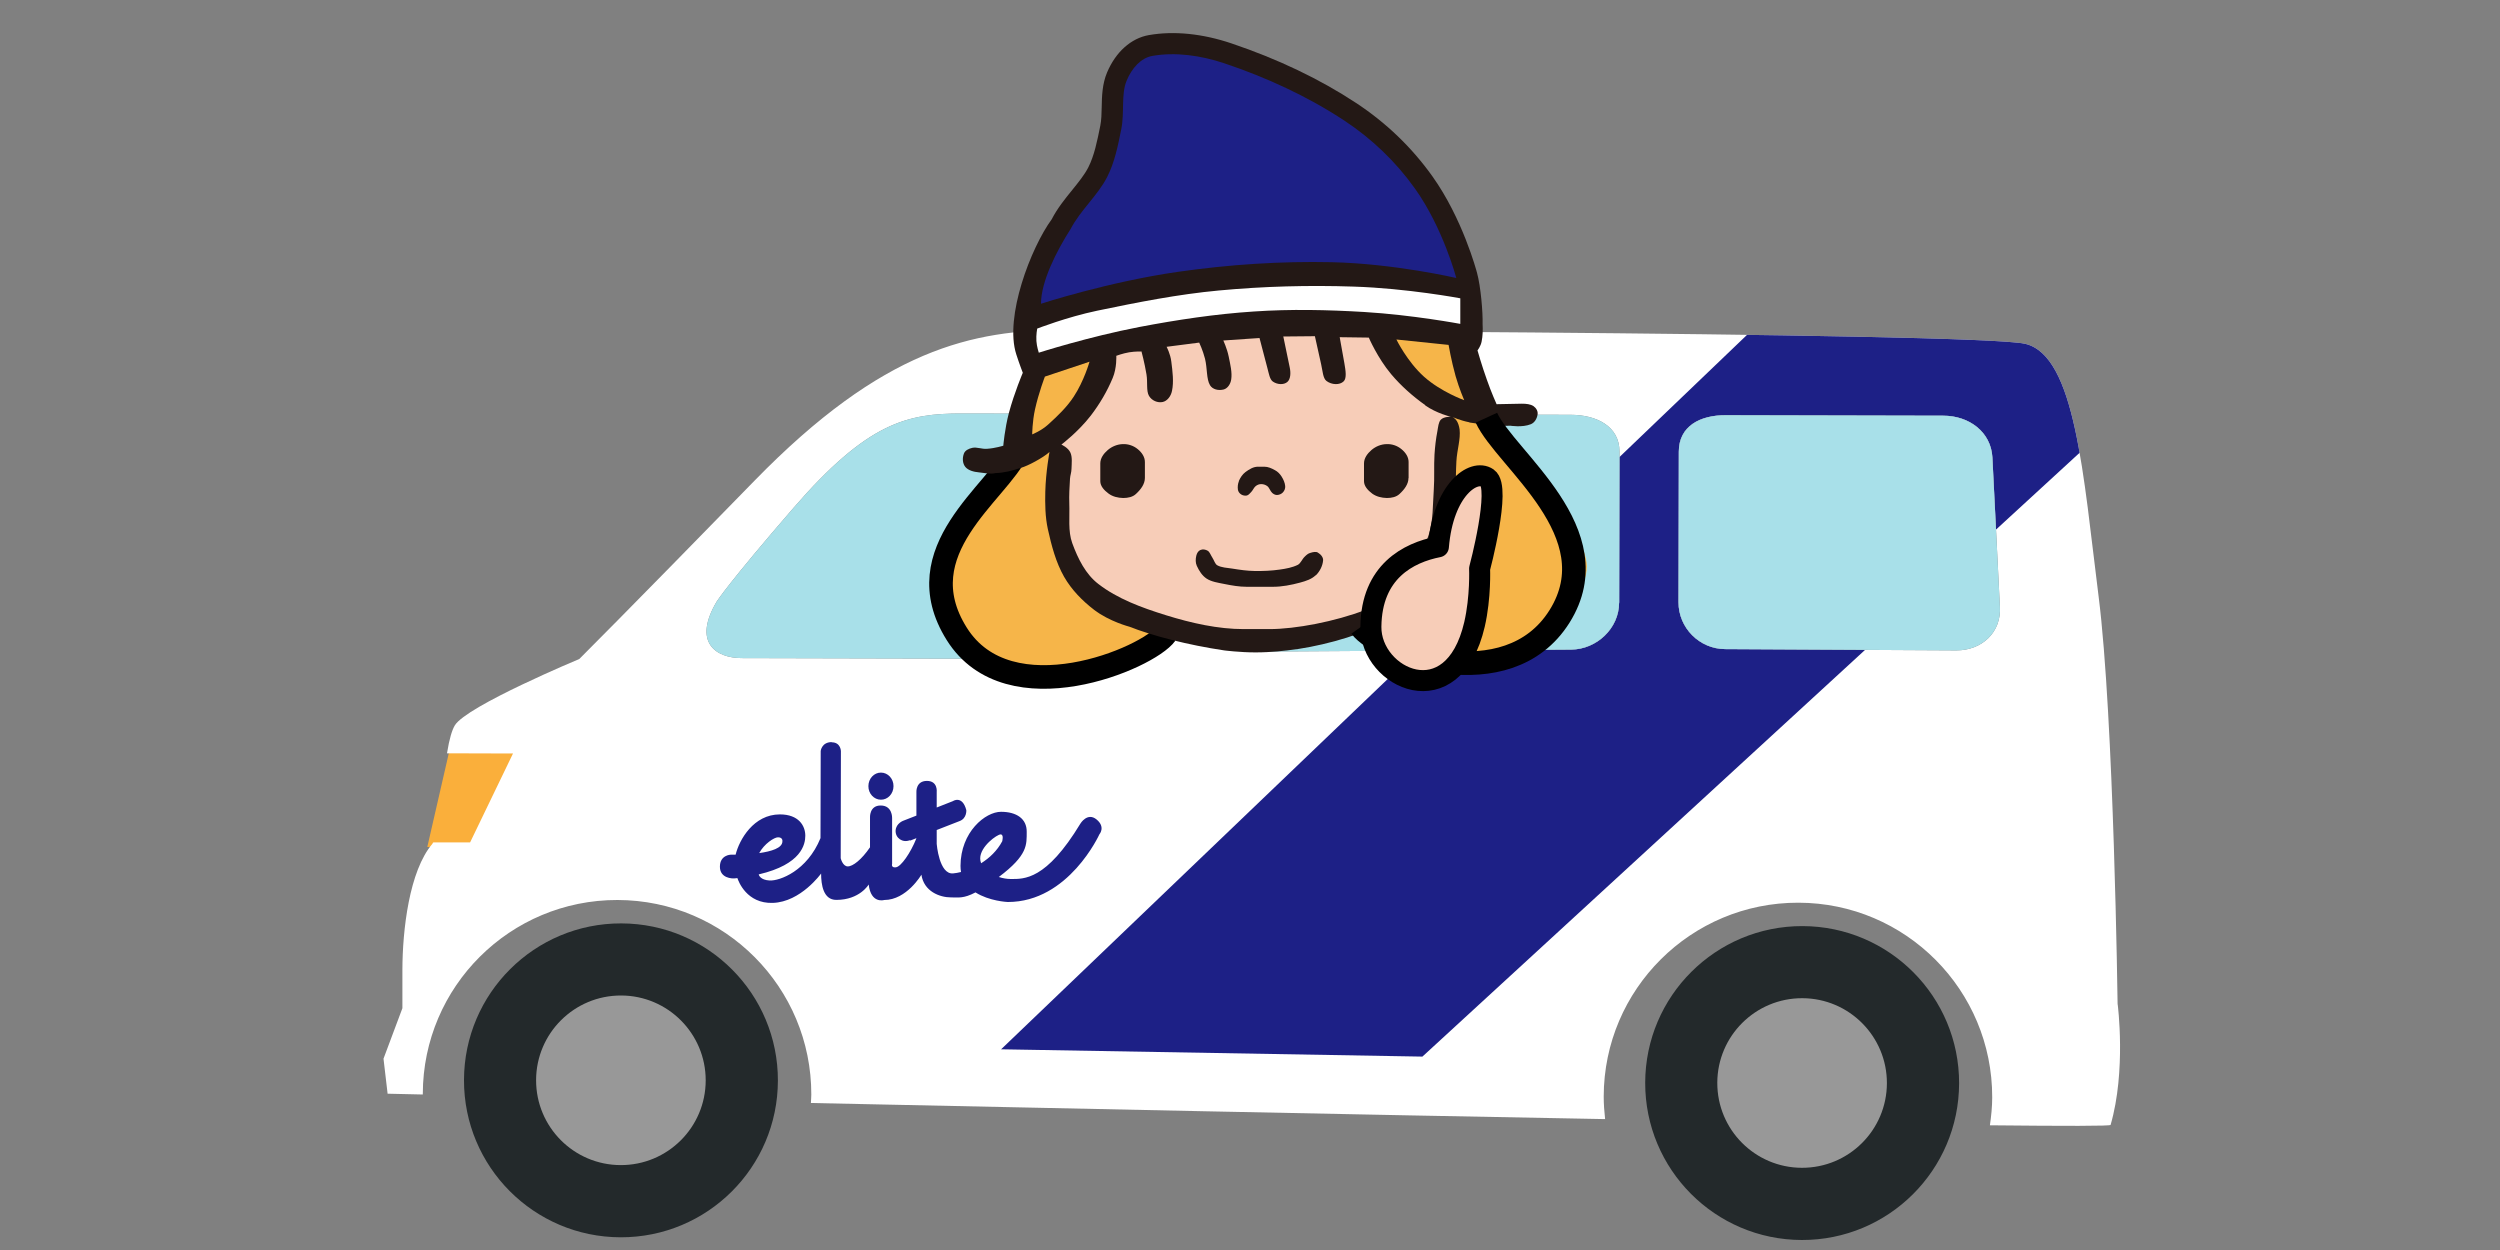
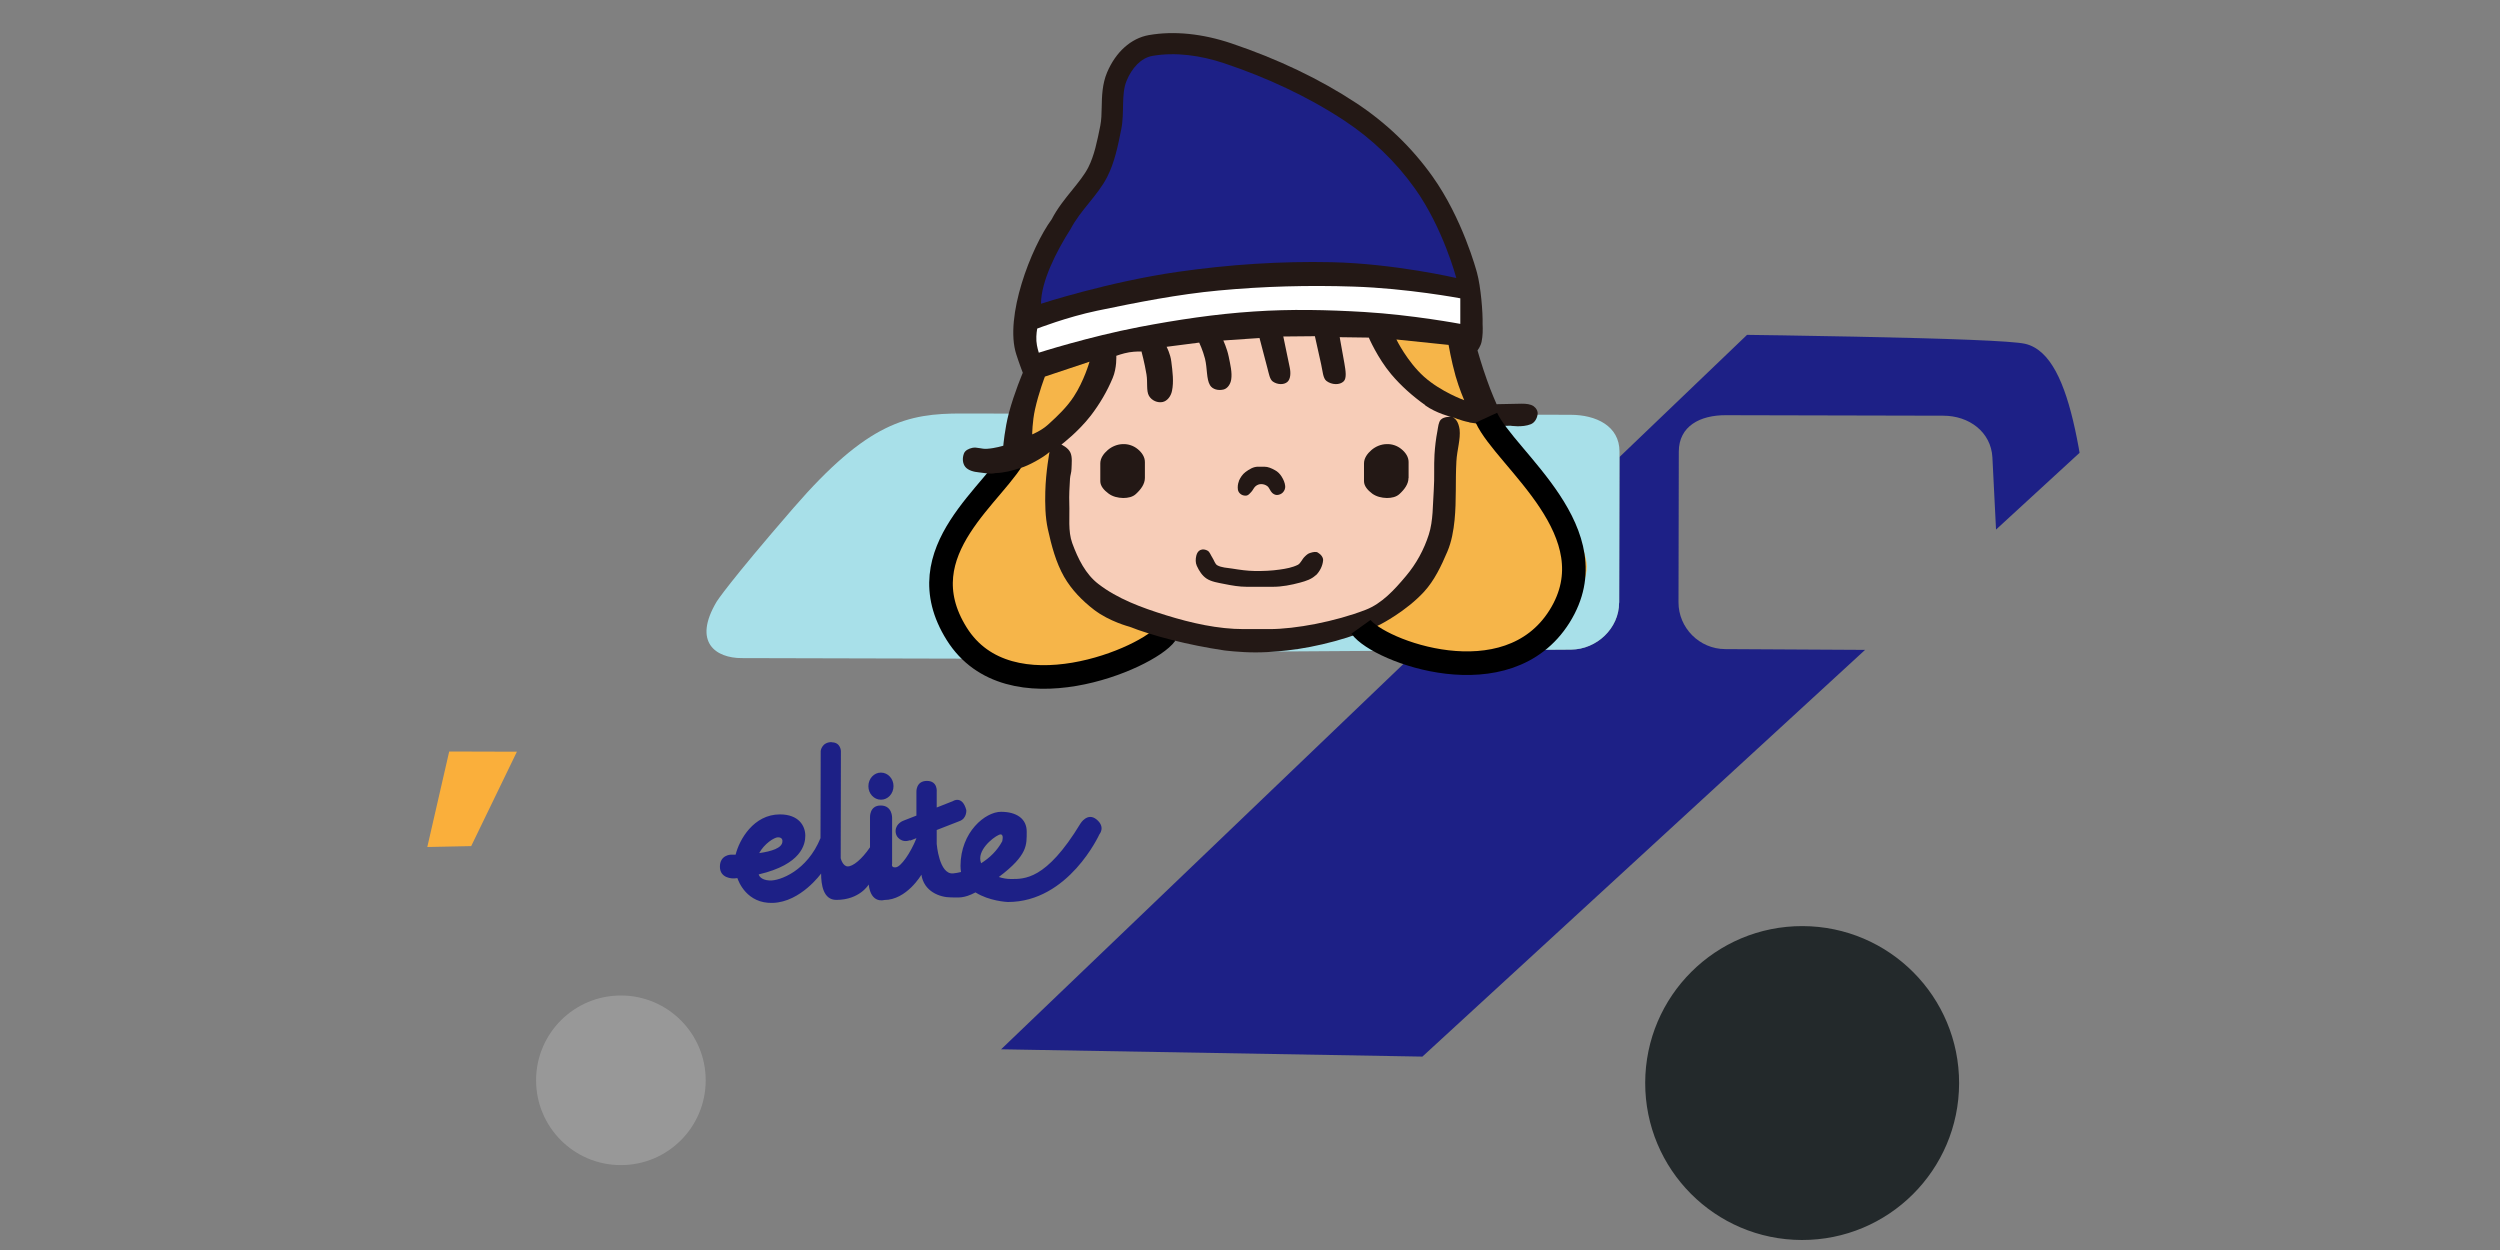
<svg xmlns="http://www.w3.org/2000/svg" id="_レイヤー_2" data-name="レイヤー 2" width="250" height="125" viewBox="0 0 250 125">
  <rect x="0" y="0" width="250" height="125" fill="#808080" stroke="none" />
  <defs>
    <style>
      .cls-1 {
        fill: #1d2086;
      }

      .cls-1, .cls-2, .cls-3, .cls-4, .cls-5, .cls-6, .cls-7, .cls-8, .cls-9, .cls-10 {
        stroke-width: 0px;
      }

      .cls-2 {
        fill: #faaf3b;
      }

      .cls-3 {
        fill: #231815;
      }

      .cls-4 {
        fill: #989898;
      }

      .cls-5, .cls-11 {
        fill: none;
      }

      .cls-6 {
        fill: #fff;
      }

      .cls-7 {
        fill: #a8e0e9;
      }

      .cls-8 {
        fill: #f6b549;
      }

      .cls-12 {
        clip-path: url(#clippath);
      }

      .cls-9 {
        fill: #23292b;
      }

      .cls-13 {
        stroke-linejoin: round;
        stroke-width: 2.1px;
      }

      .cls-13, .cls-10 {
        fill: #f7cdb8;
      }

      .cls-13, .cls-11 {
        stroke: #000;
      }

      .cls-11 {
        stroke-miterlimit: 10;
        stroke-width: 2.36px;
      }
    </style>
    <clipPath id="clippath">
      <path class="cls-5" d="M211.76,100.43s-.37-28.74-1.9-40.79c-1.53-12.04-2.3-24.09-7.35-25.26-5.05-1.18-94.78-1.38-95.95-1.39-9.32-.02-18.26,1.9-31.11,15.08-12.85,13.18-17.52,17.83-17.52,17.83,0,0-11.28,4.7-12.45,6.64-.27.45-.54,1.3-.78,2.79l6.6.02-4.29,8.89h-3.67s-.09.05-.09.13c-2.34,2.71-3,8.68-3.01,12.57v3.88s-1.89,5.05-1.89,5.05l.41,3.5s1.26.03,3.52.08c0-.02,0-.05,0-.07.02-10.73,8.74-19.4,19.47-19.38,10.73.02,19.4,8.74,19.38,19.47,0,.28-.03.55-.04.83,24,.51,54.18,1.15,79.42,1.61-.08-.74-.14-1.5-.14-2.26.02-10.73,8.74-19.4,19.47-19.38,10.73.02,19.4,8.74,19.38,19.47,0,.95-.1,1.88-.23,2.79,7.57.08,12.1.08,12.07-.04,1.57-5.43.71-12.04.71-12.04M114.01,46.04l-2.66,16.16c-.3,2.52-2.44,3.69-5.15,3.69l-32.04-.08c-2.52,0-4.95-1.53-2.48-5.67,0,0,1.17-1.85,7.66-9.34,7.44-8.59,11.42-9.46,16.85-9.45l14.34.03c2.43,0,4.27,1.36,3.49,4.66M161.91,60.27c0,2.56-2.24,4.67-4.8,4.69l-30.83.2c-2.56.02-4.41-2.07-4.4-4.63l.04-15.46c0-2.56,1.49-3.66,4.05-3.66l31.07.07c2.56,0,4.91,1.11,4.91,3.68l-.03,15.11ZM195.63,65.04l-23.12-.13c-2.56-.01-4.67-2.12-4.66-4.69l.03-15.05c0-2.56,2.13-3.66,4.7-3.65l21.75.05c2.56,0,4.77,1.61,4.91,4.17l.75,14.92c.17,2.56-1.8,4.39-4.36,4.38" />
    </clipPath>
  </defs>
  <g id="_レイヤー_1-2" data-name="レイヤー 1">
    <g>
      <g>
        <g>
          <polygon class="cls-2" points="44.92 75.15 51.69 75.17 47.12 84.61 42.73 84.7 44.92 75.15" />
          <g>
            <path class="cls-9" d="M195.91,108.34c-.02,8.67-7.06,15.68-15.73,15.66-8.67-.02-15.68-7.06-15.66-15.73.02-8.67,7.06-15.68,15.73-15.66,8.67.02,15.68,7.06,15.66,15.73" />
-             <path class="cls-4" d="M188.69,108.32c-.01,4.68-3.81,8.47-8.5,8.46-4.68-.01-8.47-3.81-8.46-8.5.01-4.68,3.81-8.47,8.5-8.46,4.68.01,8.47,3.82,8.46,8.5" />
          </g>
          <g>
-             <path class="cls-9" d="M77.79,108.07c-.02,8.67-7.06,15.68-15.73,15.66-8.67-.02-15.68-7.06-15.66-15.73.02-8.67,7.06-15.68,15.73-15.66,8.67.02,15.68,7.06,15.66,15.73" />
            <path class="cls-4" d="M70.57,108.05c-.01,4.68-3.81,8.47-8.5,8.46-4.68-.01-8.47-3.81-8.46-8.5.01-4.68,3.81-8.47,8.5-8.46,4.68.01,8.47,3.82,8.46,8.5" />
          </g>
-           <path class="cls-6" d="M211.76,100.43s-.37-28.74-1.9-40.79c-1.53-12.04-2.3-24.09-7.35-25.26-5.05-1.18-94.78-1.38-95.95-1.39-9.32-.02-18.26,1.9-31.11,15.08-12.85,13.18-17.52,17.83-17.52,17.83,0,0-11.28,4.7-12.45,6.64-.27.45-.54,1.3-.78,2.79l6.6.02-4.29,8.89h-3.67s-.09.05-.09.13c-2.34,2.71-3,8.68-3.01,12.57v3.88s-1.89,5.05-1.89,5.05l.41,3.5s1.26.03,3.52.08c0-.02,0-.05,0-.07.02-10.73,8.74-19.4,19.47-19.38,10.73.02,19.4,8.74,19.38,19.47,0,.28-.03.55-.04.83,24,.51,54.18,1.15,79.42,1.61-.08-.74-.14-1.5-.14-2.26.02-10.73,8.74-19.4,19.47-19.38,10.73.02,19.4,8.74,19.38,19.47,0,.95-.1,1.88-.23,2.79,7.57.08,12.1.08,12.07-.04,1.57-5.43.71-12.04.71-12.04M114.01,46.04l-2.66,16.16c-.3,2.52-2.44,3.69-5.15,3.69l-32.04-.08c-2.52,0-4.95-1.53-2.48-5.67,0,0,1.17-1.85,7.66-9.34,7.44-8.59,11.42-9.46,16.85-9.45l14.34.03c2.43,0,4.27,1.36,3.49,4.66M161.91,60.27c0,2.56-2.24,4.67-4.8,4.69l-30.83.2c-2.56.02-4.41-2.07-4.4-4.63l.04-15.46c0-2.56,1.49-3.66,4.05-3.66l31.07.07c2.56,0,4.91,1.11,4.91,3.68l-.03,15.11ZM195.63,65.04l-23.12-.13c-2.56-.01-4.67-2.12-4.66-4.69l.03-15.05c0-2.56,2.13-3.66,4.7-3.65l21.75.05c2.56,0,4.77,1.61,4.91,4.17l.75,14.92c.17,2.56-1.8,4.39-4.36,4.38" />
          <g class="cls-12">
            <path class="cls-1" d="M208.47,44.81l-66.23,60.85-42.13-.73L176.83,31.45s17.23-12.47,28.95-4.63c11.71,7.85,2.7,17.99,2.7,17.99" />
          </g>
          <g>
            <path class="cls-1" d="M88.1,77.26c.69,0,1.26.61,1.25,1.36,0,.75-.57,1.36-1.26,1.35-.69,0-1.26-.61-1.25-1.36,0-.75.57-1.36,1.26-1.35" />
            <path class="cls-1" d="M98.11,86.32c-.06-.15-.09-.31-.09-.48,0-1.2,1.69-2.4,2.04-2.4s.16.69.16.69c-.5.94-1.27,1.67-2.1,2.19M77.8,83.73c.51,0,.44.41.44.41,0,.67-1.12,1-2.32,1.17.5-.93,1.5-1.58,1.88-1.58M83.18,74.21c-1.02,0-1.11.89-1.11.89l-.02,8.71c-1.34,3.29-4.08,4.29-5.09,4.24-.92-.05-1.08-.54-1.09-.61,4.3-1,4.66-3.02,4.66-3.87,0-.99-.66-2.13-2.54-2.13-2.63,0-4.06,2.53-4.43,4.03-.31,0-.5,0-.5,0,0,0-1.07.03-1.07,1.2s1.25,1.19,1.45,1.17c.1-.01.2-.02.3-.03.1.31.93,2.57,3.54,2.48,2.8-.09,4.83-2.94,4.83-2.94,0,1.13.22,2.64,1.52,2.64,2.35,0,3.24-1.54,3.24-1.54.22,1.96,1.55,1.55,1.55,1.55,2.25,0,3.72-2.53,3.72-2.53.25,1.68,1.84,2.27,2.95,2.27.76,0,1.26.13,2.46-.5,1.36.87,3.17.96,3.23.96,6.09.01,9.16-6.77,9.16-6.77,0,0,.64-.72-.28-1.48-.92-.76-1.62.41-1.62.41-3.44,5.68-5.63,5.54-6.97,5.54-.38,0-.79-.07-1.19-.2,2.94-2.21,2.78-3.24,2.79-4.53s-1.01-1.99-2.57-1.99-4.04,2.01-4.05,5.41c0,.22.02.42.05.61-.28.07-.55.12-.79.14-1.4.13-1.64-2.95-1.64-2.95v-1.39s2.28-.89,2.28-.89c.75-.27.68-1.1.68-1.1-.41-1.54-1.36-.89-1.36-.89l-1.6.63v-1.56s.13-1.1-.98-1.1-1.05,1.1-1.05,1.1v2.37s-1.28.5-1.28.5c0,0-.76.25-.8,1-.03.75.7,1.24,1.4.97l.08.02.59-.23v.04c-.58,1.44-1.53,2.81-2.04,2.87-.51.07-.38-.34-.38-.34v-4.6s.04-1.23-1.13-1.24-1.08,1.23-1.08,1.23v2.95c-.84,1.23-1.72,1.92-2.23,1.91s-.7-.82-.7-.82l.02-10.7s-.01-.89-.92-.89" />
          </g>
          <path class="cls-7" d="M114.01,46.04l-2.66,16.16c-.3,2.52-2.44,3.69-5.15,3.69l-32.04-.08c-2.52,0-4.95-1.53-2.48-5.67,0,0,1.17-1.85,7.66-9.34,7.44-8.59,11.42-9.46,16.85-9.45l14.34.03c2.43,0,4.27,1.36,3.49,4.66" />
          <path class="cls-7" d="M161.91,60.27c0,2.56-2.24,4.67-4.8,4.69l-30.83.2c-2.56.02-4.41-2.07-4.4-4.63l.04-15.46c0-2.56,1.49-3.66,4.05-3.66l31.07.07c2.56,0,4.91,1.11,4.91,3.68l-.03,15.11Z" />
-           <path class="cls-7" d="M195.63,65.04l-23.12-.13c-2.56-.01-4.67-2.12-4.66-4.69l.03-15.05c0-2.56,2.13-3.66,4.7-3.65l21.75.05c2.56,0,4.77,1.61,4.91,4.17l.75,14.92c.17,2.56-1.8,4.39-4.36,4.38" />
        </g>
        <g>
          <g>
            <path class="cls-8" d="M102.24,45.09c-2.74,2.15-5.53,6.16-6.75,7.21-1.22,1.05-1.39,5.16-1.39,7.08,0,1.92.84,6.43,5.58,8.01,7.09,2.38,13.59-2.27,16.55-3.83-7.49-5.4-10.85-10.8-10.85-10.8l-.17-8.36-2.96.7Z" />
            <path class="cls-11" d="M101.72,45.09c-1.92,4.18-11.28,9.93-6.05,18.29,5.23,8.36,19.17,2.44,20.91,0" />
            <path class="cls-8" d="M148.11,41.77c2.74,2.15,5.53,6.16,6.75,7.21s3.83,5.75,3.83,7.67-2.24,6.78-6.97,8.36c-7.09,2.38-12.54-1.39-15.51-2.96,7.49-5.4,8.76-12.61,8.76-12.61l.17-8.36,2.96.7Z" />
            <g>
              <path class="cls-3" d="M146.94,42.23c-.92-.18-1.69-.53-1.69-.53.37.21.6.54.71,1.24.11.98-.26,2.07-.32,3.18-.11,1.95.01,3.92-.18,5.86-.11,1.09-.3,2.18-.72,3.17-.62,1.46-1.3,2.89-2.33,4.02-1.8,1.96-4.35,3.26-4.35,3.26-2.63,1.33-6.51,2.31-9.33,2.61,0,0-1.58.2-3.17.2s-3.14-.2-3.14-.2c-3.64-.54-7.17-1.46-9.48-2.37,0,0-2-.52-3.52-1.68-1.2-.92-2.27-2.02-3.01-3.31-.82-1.44-1.26-3.11-1.63-4.79-.26-1.21-.28-2.47-.25-3.73.05-1.99.42-3.96.42-3.96-.64.58-2.2,1.41-2.85,1.58-.9.3-1.68.5-2.56.53-.54.13-1.08-.02-1.62-.07-.56-.05-1.09-.2-1.38-.54-.29-.35-.32-.89-.15-1.34.11-.31.47-.5.86-.58.43-.09.94.14,1.44.1.82-.05,1.64-.31,1.64-.31,0,0,.14-1.68.56-3.28.55-2.05,1.39-4.01,1.39-4.01,0,0-.36-.93-.65-1.84-1.21-3.74,1.47-10.68,3.54-13.51h0c.58-1.12,1.33-2.04,2.06-2.94.63-.78,1.22-1.51,1.6-2.25.6-1.18.89-2.63,1.2-4.17.11-.56.13-1.19.14-1.85.02-1.09.05-2.32.54-3.48.87-2.05,2.39-3.41,4.17-3.73,2.52-.44,5.37-.15,8.27.83,4.63,1.56,8.82,3.56,12.45,5.95,3.01,1.98,5.58,4.45,7.64,7.34,3.01,4.22,4.4,9.42,4.46,9.64.39,1.43.59,4,.56,5.11.03.6.02,1.21-.1,1.79-.09.46-.41.87-.41.87,0,0,.42,1.49.94,2.94.43,1.24.97,2.44.97,2.44l2.52-.05c.44,0,.87.04,1.18.25.27.19.45.51.4.82-.06.42-.29.82-.67.98-.86.35-2.06.15-2.06.15-1.22.07-2.65-.1-4.09-.32Z" />
              <path class="cls-8" d="M108.95,36.17l-4.46,1.49s-.62,1.61-.99,3.28c-.27,1.22-.28,2.5-.28,2.5,0,0,.91-.36,1.6-.99.95-.86,1.87-1.74,2.55-2.78,1.04-1.58,1.58-3.49,1.58-3.49" />
              <path class="cls-8" d="M144.86,34.49l-5.22-.54s1.07,2.2,2.76,3.72c1.7,1.52,4.02,2.35,4.02,2.35,0,0-.51-1.18-.86-2.41-.43-1.53-.7-3.11-.7-3.11" />
              <path class="cls-6" d="M146.03,32.39v-2.56s-5.32-1-10.67-1.17c-4.5-.15-9-.03-13.48.39-4.08.38-8.12,1.18-12.16,2.02-3.05.64-6,1.79-6,1.79,0,0-.12.62-.08,1.24.04.58.24,1.17.24,1.17,0,0,4.96-1.59,10.05-2.57,3.79-.72,7.61-1.3,11.46-1.55,3.67-.25,7.36-.17,11.04.05,4.82.29,9.61,1.19,9.61,1.19" />
              <path class="cls-1" d="M104.11,30.37s6.77-2.2,13.71-3.19c5.09-.73,10.23-1.07,15.36-.96,6.25.14,12.45,1.58,12.45,1.58,0,0-1.32-5-4.14-8.95-1.9-2.67-4.31-4.98-7.07-6.8-3.68-2.42-7.76-4.3-11.96-5.71-2.4-.81-4.93-1.15-7.22-.75-1.17.21-2.06,1.24-2.57,2.46-.58,1.36-.2,3.21-.55,4.9-.33,1.65-.66,3.29-1.4,4.74-.94,1.85-2.68,3.33-3.66,5.21-1.44,2.25-2.96,5.28-2.96,7.47Z" />
              <path class="cls-10" d="M142.53,40.52c-1.26-.9-2.43-1.93-3.42-3.11-1.36-1.62-2.23-3.65-2.23-3.65l-2.91-.04.47,2.62c.13.74.24,1.49-.07,1.79-.4.4-1.2.36-1.72-.03-.36-.27-.38-1-.54-1.69l-.62-2.79-3.16.03.64,3.08c.13.59.08,1.2-.24,1.47-.36.3-.99.27-1.44-.04-.32-.22-.4-.8-.55-1.35l-.79-3.01-3.62.25s.37.78.54,1.61c.16.8.36,1.59.25,2.29-.07.47-.37.9-.76,1-.51.13-1.1,0-1.36-.43-.37-.62-.26-1.68-.5-2.65-.21-.83-.58-1.61-.58-1.61l-3.26.42s.38.71.47,1.47c.13,1.02.26,2.04.07,2.94-.11.55-.48,1.01-.93,1.11-.51.11-1.09-.14-1.37-.61-.29-.5-.12-1.35-.25-2.14-.19-1.16-.5-2.3-.5-2.3,0,0-.62-.02-1.23.08-.65.11-1.29.35-1.29.35,0,0,.07,1.2-.36,2.22-.56,1.34-1.3,2.6-2.19,3.76-1.25,1.62-2.94,2.9-2.94,2.9,0,0,.69.3.91.82.19.45.12,1.03.1,1.61,0,.33-.13.65-.15.98-.05.82-.1,1.65-.07,2.47.05,1.38-.14,2.77.29,3.96.58,1.59,1.35,3.13,2.62,4.1,1.9,1.47,4.3,2.36,6.75,3.12,2.54.79,5.2,1.39,7.78,1.39h2.58c2.59,0,6.57-.75,9.62-1.93,1.6-.62,2.85-1.97,4.03-3.38,1.03-1.22,1.8-2.64,2.28-4.14.45-1.41.39-2.97.5-4.53.08-1.16,0-2.33.07-3.48.05-.78.14-1.57.29-2.34.08-.44.11-.89.34-1.14.32-.33,1-.29,1-.29,0,0-1.44-.35-2.57-1.15ZM114.49,47.79c0,.62-.41,1.16-.9,1.61-.32.3-.79.4-1.27.4-.53-.01-1.06-.14-1.46-.44-.45-.33-.83-.75-.83-1.24v-1.78c0-.52.33-.98.75-1.34.42-.36.97-.58,1.52-.59.52-.02,1.06.16,1.47.5.41.33.72.78.72,1.29v1.61ZM123.88,48.11c.15-.35.37-.68.66-.9.39-.29.8-.54,1.26-.54h.63c.38,0,.73.16,1.07.35.27.14.49.37.65.62.19.3.34.63.37.97.02.23-.07.46-.23.63-.15.16-.37.25-.59.26-.17,0-.34-.08-.48-.21-.2-.18-.28-.51-.48-.67-.18-.14-.4-.21-.62-.21-.2,0-.39.07-.55.2-.18.14-.27.4-.44.58-.14.15-.27.31-.44.36-.19.04-.41,0-.58-.11-.17-.11-.29-.28-.32-.47-.04-.28-.01-.58.1-.85ZM131.57,57.52c-.39.39-.97.58-1.56.74-.89.24-1.81.42-2.73.42h-2.6c-.75,0-1.5-.13-2.24-.28-.65-.13-1.29-.22-1.78-.54-.44-.29-.75-.77-.98-1.28-.14-.31-.13-.67-.05-1.01.06-.26.2-.48.41-.57.23-.1.51-.06.74.08.2.13.29.43.46.69.18.28.26.63.49.76.41.23.96.25,1.5.33.74.12,1.49.23,2.24.24.84.01,1.67-.02,2.49-.14.65-.09,1.29-.21,1.83-.48.29-.16.42-.57.69-.82.16-.16.34-.32.55-.37.28-.09.57-.15.76-.03.3.18.55.48.52.79-.05.54-.32,1.09-.74,1.5ZM140.85,47.79c0,.62-.41,1.16-.9,1.61-.32.3-.79.4-1.26.4-.53-.01-1.06-.14-1.47-.44-.44-.33-.82-.75-.82-1.24v-1.78c0-.52.33-.98.75-1.34.42-.36.96-.58,1.52-.59.53-.02,1.06.16,1.47.5.41.33.72.78.72,1.29v1.61Z" />
            </g>
            <path class="cls-11" d="M148.64,41.77c1.92,4.18,12.54,11.5,7.32,19.86-5.23,8.36-18.12,3.48-19.86,1.05" />
          </g>
-           <path class="cls-13" d="M137.09,62.66c.06-5.5,3.75-7.39,6.75-7.98.47-5.74,3.53-7.83,4.91-6.88s-.79,9.06-.79,9.06c0,0,.12,2.85-.51,5.58-2.16,9.3-10.42,5.39-10.36.23Z" />
        </g>
      </g>
      <rect class="cls-5" width="250" height="125" />
    </g>
  </g>
</svg>